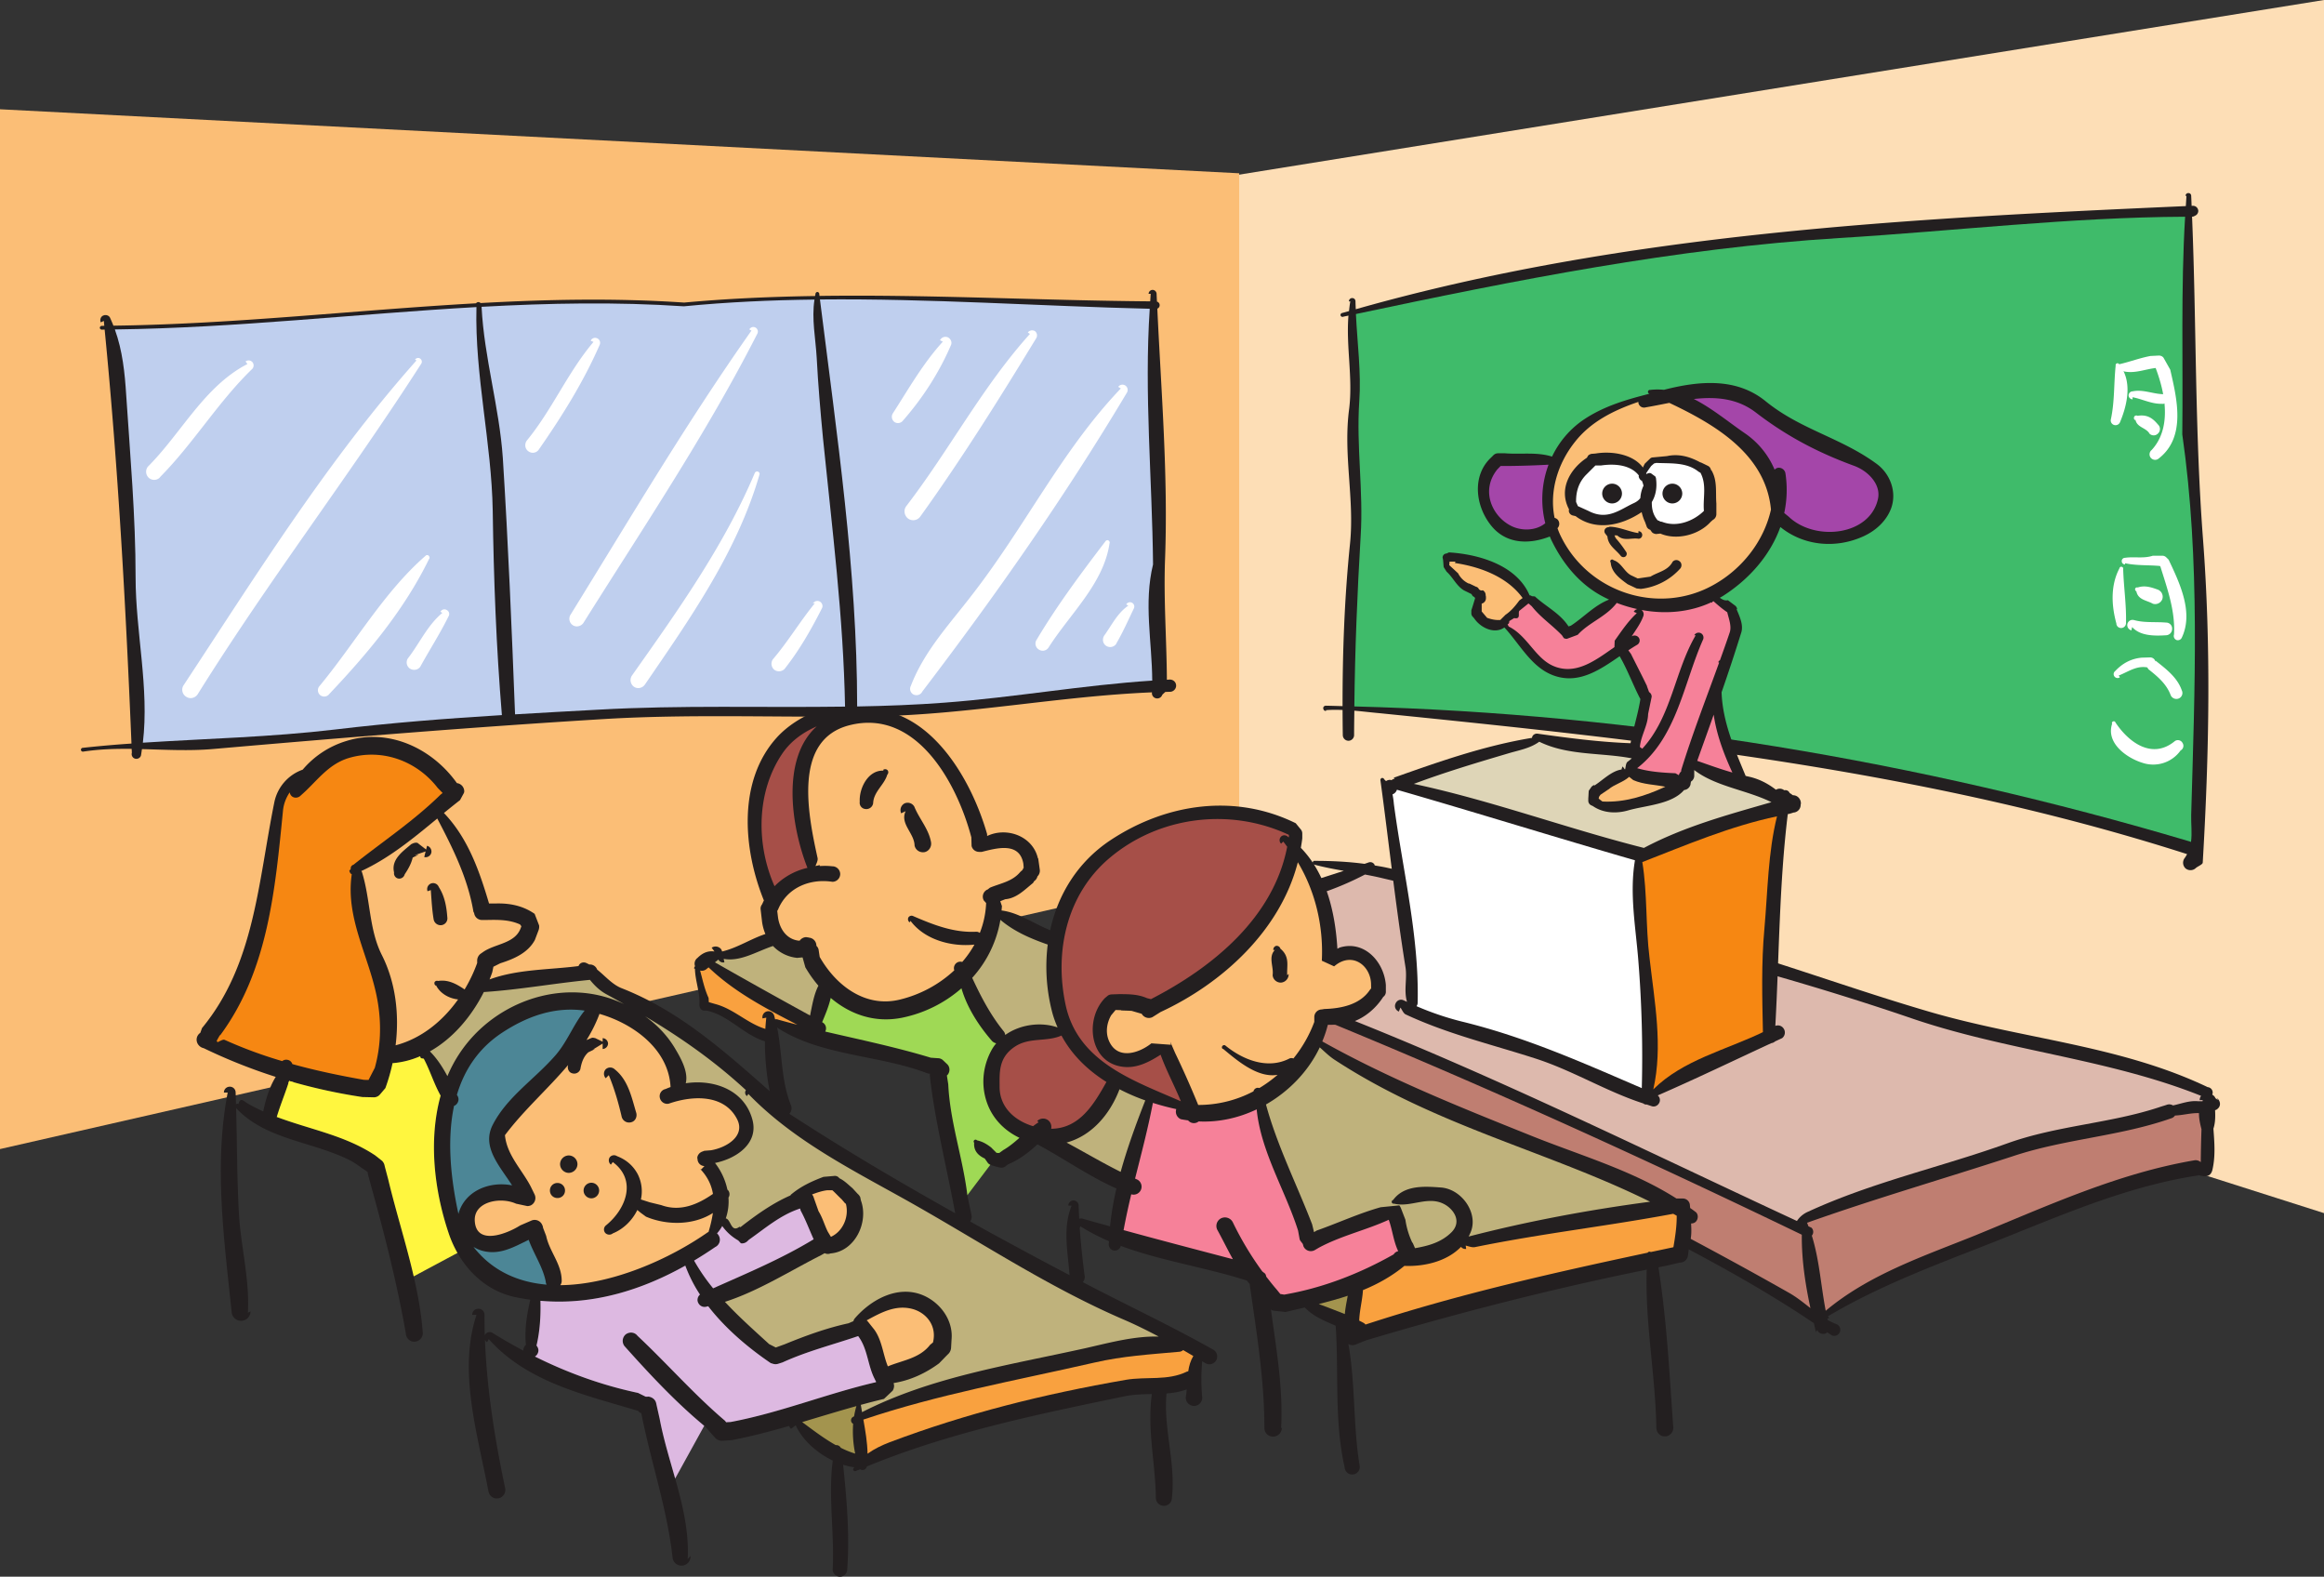
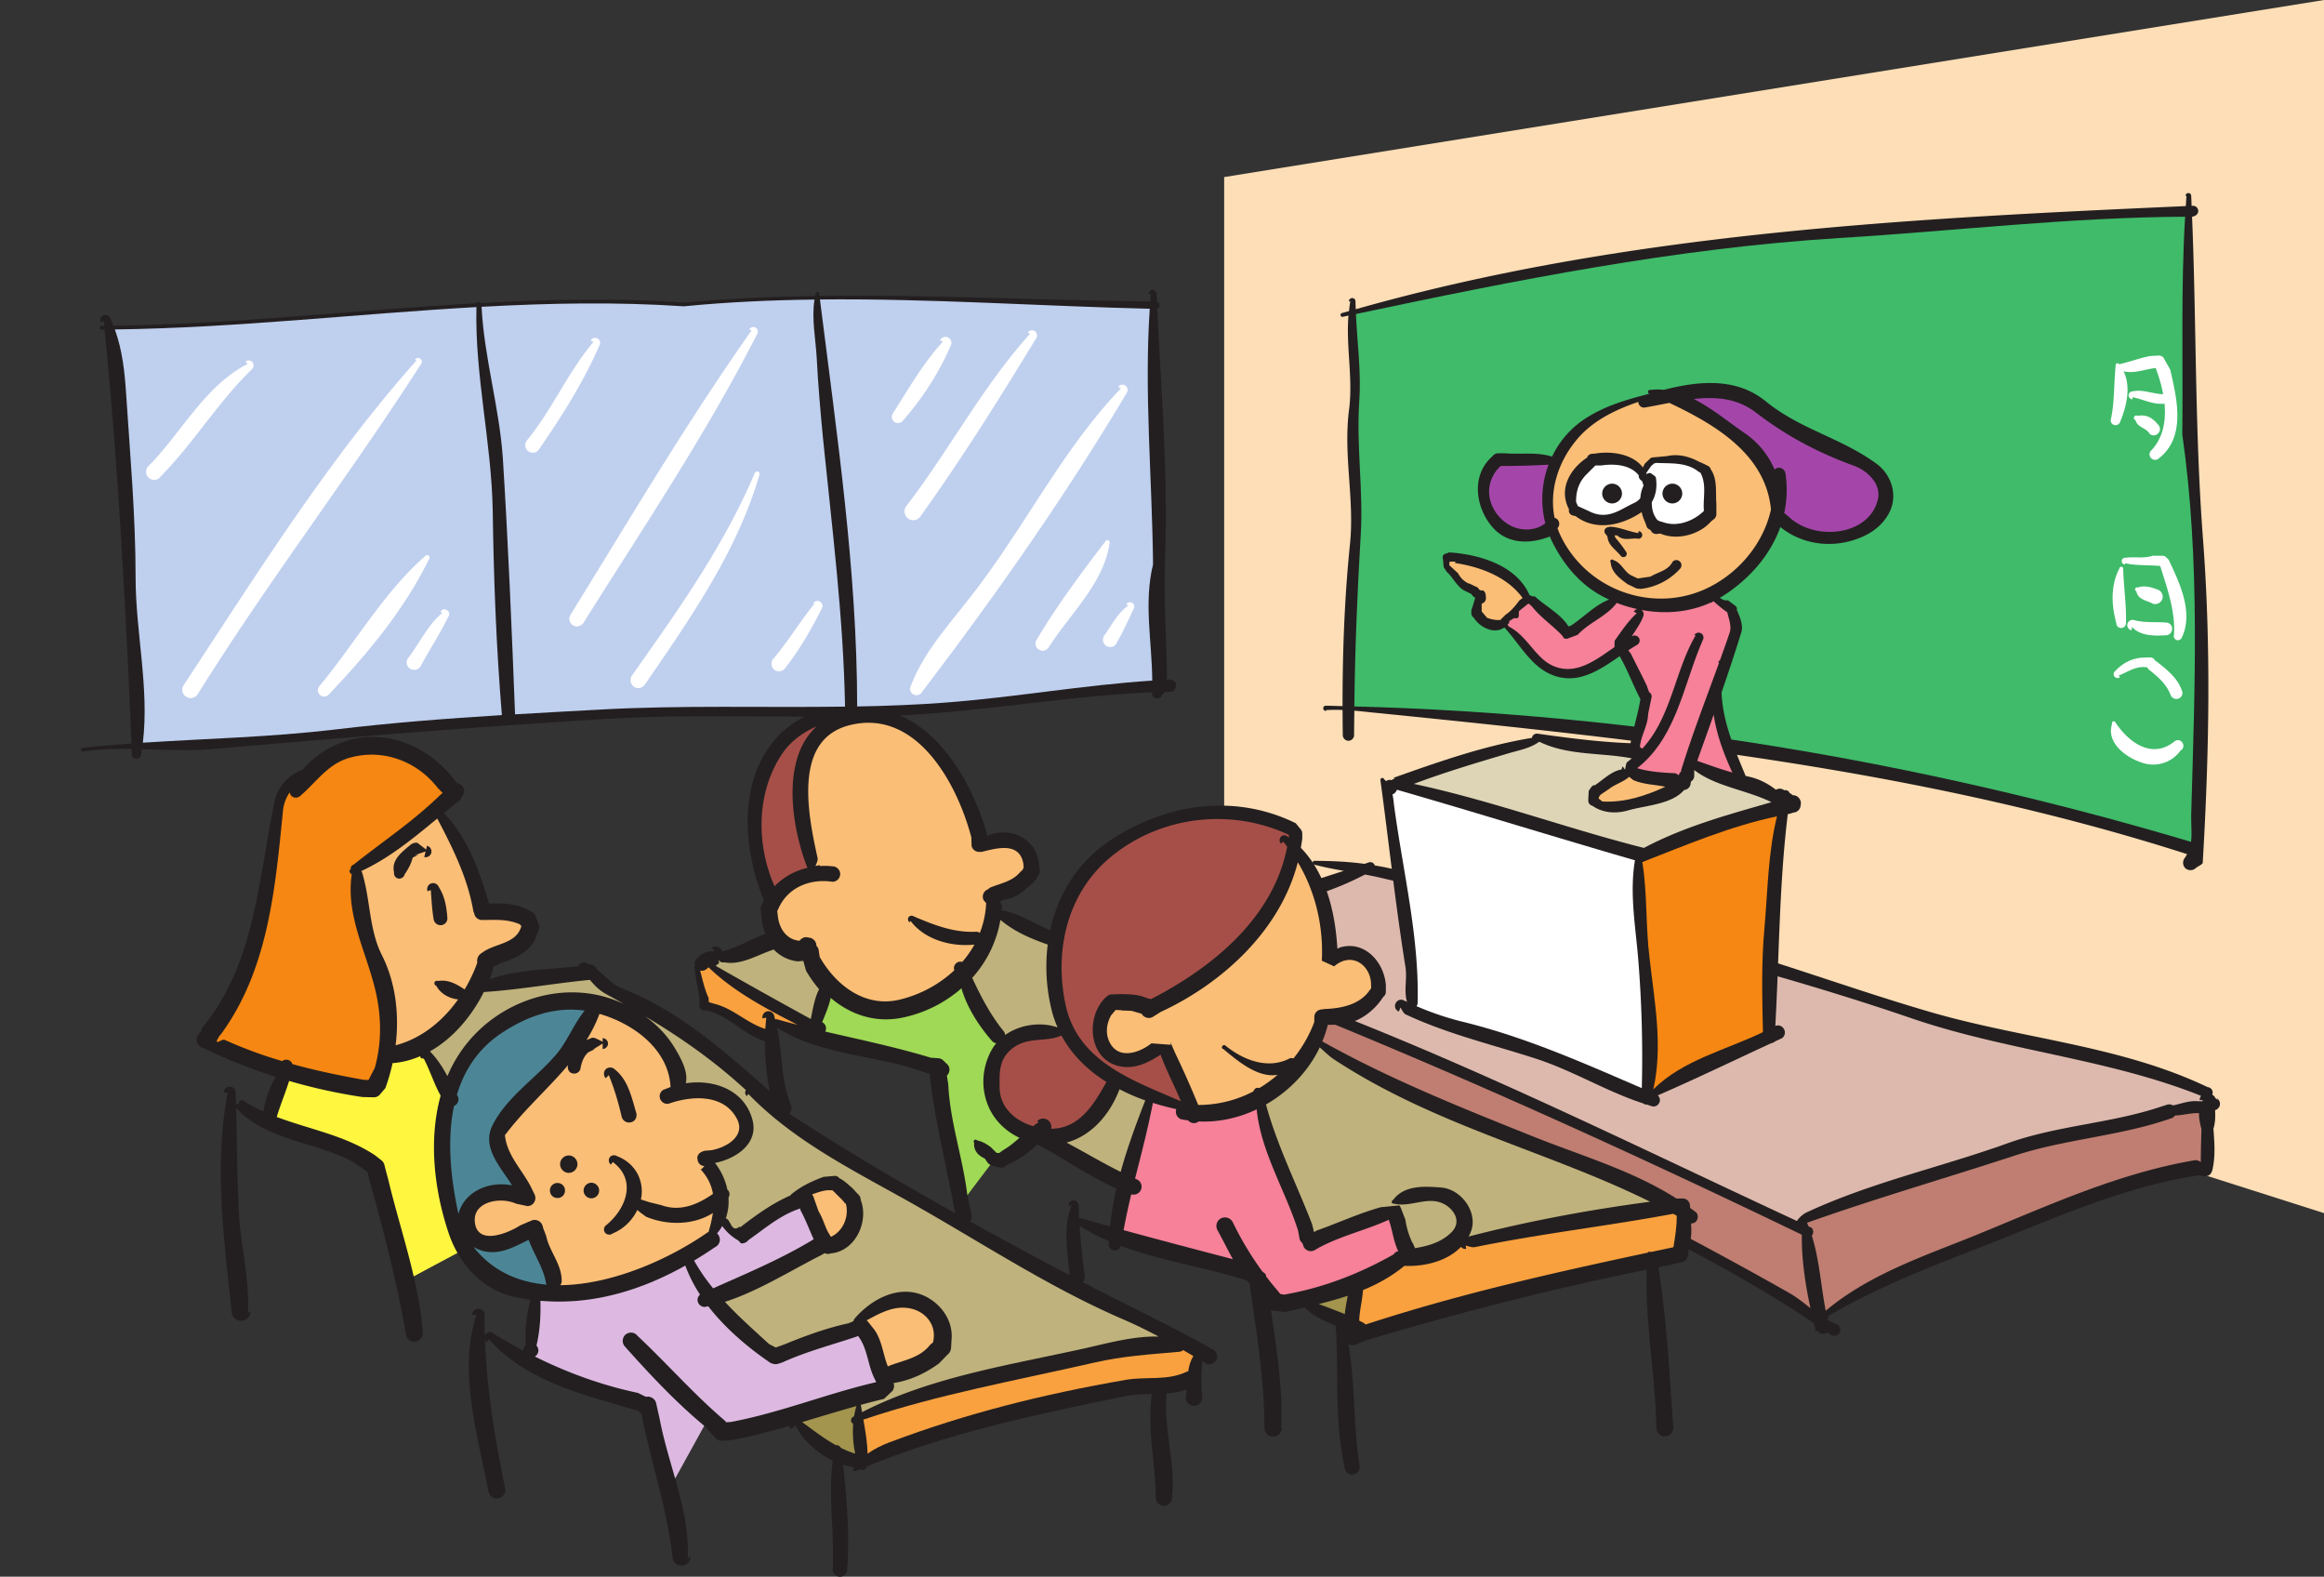
<svg xmlns="http://www.w3.org/2000/svg" width="189.547" height="128.563">
  <rect width="100%" height="100%" fill="#333333" stroke="none" />
  <path fill="#fddeb6" d="M99.844 70.348v-55.91L189.547 0v98.918l-89.703-28.57" />
-   <path fill="#fbbe76" d="M101.07 70.656V14.13L0 8.91v84.785l101.07-23.039" />
  <path fill="#231f20" d="m180.906 89.625-.117-.113.117.191-.21-.152a.555.555 0 0 0-.223-.266c-.012-.015-.028-.023-.043-.039a.316.316 0 0 0 .035-.101.444.444 0 0 0-.406-.5c-7.2-3.434-15.11-3.915-22.809-6.18-7.277-2.133-13.918-4.723-21.371-6.547-7.813-1.922-14.957-3.457-22.867-5.188-.297-.062-.594-.109-.89-.16-.005-.015-.005-.03-.009-.05-.097-.192-.308-.266-.5-.192-.11.04-.215.074-.32.11-1.352-.18-2.696-.243-4.059-.243-.078-.02-.152.04-.172.133-.02.078.04.156.133.176.793.21 1.598.363 2.406.504-4.925 1.61-10.039 3.008-14.332 5.914a.404.404 0 0 0-.496-.18c-.191.074-.289.309-.21.52l.23-.098c0 .027.004.055.004.082-.051.04-.106.07-.156.11a.479.479 0 0 0-.079.652.453.453 0 0 0 .301.168c.082.914.196 1.828.32 2.742-.277-.094-.554-.188-.831-.278-.079-.019-.172.04-.192.114-.02.078.04.172.113.191.325.192.66.363.993.54 0 .019.004.038.008.058a.55.55 0 0 0 .851.39c3.895 1.918 8.121 3.04 12.11 4.91 6.835 3.165 13.207 6.66 19.968 10.137 6.766 3.473 13.492 6.696 19.735 10.91.058.243.113.485.175.727.04-.062.055-.117.094-.176.117.27.422.387.692.29a.467.467 0 0 0 .132-.098c.121.086.246.164.368.25a.49.49 0 0 0 .652-.25.49.49 0 0 0-.25-.653 5.369 5.369 0 0 1-.727-.343c-.008-.04-.02-.082-.027-.122a.314.314 0 0 0 .14-.054l-.097-.133c3.879-2.305 8.066-3.918 12.29-5.567 5.894-2.285 11.616-4.957 17.874-5.914.023-.008.04-.023.059-.03.418.113.972.245 1.133-.43.257-1.106.164-2.235.082-3.356.16-.492.16-1 .136-1.508a.417.417 0 0 0 .223-.129c.23-.191.23-.539.02-.77" />
  <path fill="#bf7e71" d="M145.902 105.41c-6.87-3.898-13.515-7.297-20.464-10.87-9.665-4.966-19.055-9.798-29.168-13.263-.11-.984-.23-1.968-.485-2.918 17.41 6.614 34.395 14.23 51.172 22.32-.02 2.02.281 4.016.703 5.985-.562-.441-1.12-.894-1.758-1.254m15.325-4.726c-4.282 1.73-8.747 3.203-12.32 6.195-.395-2.04-.512-4.14-1.134-6.129.004-.004.008-.004.012-.008a.473.473 0 0 0-.039-.633 6.847 6.847 0 0 0-.246-.113c-.04-.098-.074-.195-.113-.293 5.543-1.969 11.125-3.578 16.797-5.43 4.28-1.422 8.753-1.613 12.976-3.113a.584.584 0 0 0 .234-.2c.653-.023 1.31-.222 1.958-.195-.012.438.097.903.203 1.313-.032.894-.051 1.789-.059 2.684a.627.627 0 0 0-.55-.145c-6.2 1.059-11.903 3.687-17.72 6.066" />
  <path fill="#ddb9ad" d="M111.328 71.309c.434.082.871.168 1.3.27 14.977 3.53 28.915 6.546 43.24 11.44 7.8 2.676 16.023 3.286 23.655 6.336a.629.629 0 0 0-.117.348h.25l-.015.094h-.348c-.711-.078-1.375.195-2.059.34a.592.592 0 0 0-.515-.051c-.153.055-.313.097-.465.148-.04.012-.074.02-.11.036-4.007 1.332-8.335 1.5-12.386 2.945-5.453 1.96-11 3.152-16.297 5.59a2.068 2.068 0 0 0-.902.754c-16.723-7.758-33.227-16.133-50.883-21.594-.04-.117-.078-.235-.121-.352 3.883-1.625 7.644-3.347 11.738-4.633a24.625 24.625 0 0 0 4.035-1.671" />
  <path fill="#231f20" d="M138.34 98.86c-.16-.126-.324-.243-.488-.36l-.032-.313a.58.58 0 0 0-.558-.46h-.528c-3.68-2.344-7.968-3.547-12.007-5.184-5.778-2.316-11.477-4.602-16.88-7.625.16-.387.301-.781.407-1.188l.043-.164.531-.008c1.672.059 3.149-.941 4.012-2.304v.02a.53.53 0 0 0 .191-.462v-.5c-.152-1.898-1.765-3.668-3.761-3.05l-.192.097c-.168-2.918-.906-6.105-2.98-8.226.043-.262.09-.516.117-.782v-.383a.516.516 0 0 0-.113-.328l-.422-.515c-4.914-2.422-10.524-1.653-15.13 1.398-2.671 1.785-4.265 4.422-4.898 7.324-1.316-.515-2.566-1.437-3.964-1.605.008-.121.023-.238.03-.36l-.136-.398.406-.16c.938-.078 1.59-.785 2.266-1.324l.094-.153a.633.633 0 0 0 .25-.328l.015-.054.004-.004a.652.652 0 0 0 .192-.52l-.133-.957-.02.02c-.402-1.817-2.535-2.606-4.144-1.836l-.004-.16c-1.266-4.41-4.418-9.805-9.23-10.176a.403.403 0 0 0-.216-.157l-.035.141c-.086-.004-.175-.004-.261-.004-2.438-.957-5.73.48-7.403 2.32-3.199 3.528-2.773 9.07-1.058 13.297l-.02.031-.133.286a.543.543 0 0 0-.113.421l.113.98c.047.356.141.696.274 1.013-1.203.398-2.29 1.132-3.531 1.425a.631.631 0 0 0-.082-.191.573.573 0 0 0-.77-.117l.23.309c-.48-.074-.941.078-1.382.52a.582.582 0 0 0-.2.683.208.208 0 0 0-.07.2h.059c.02 1.019.441 1.976.363 3.015l.02.02c0 .21.175.382.386.382h.192c1.808.39 3.007 1.973 4.746 2.504a20.95 20.95 0 0 0 .39 4.063c-3.699-3.254-7.347-6.536-12.066-8.391-.781-.305-1.34-.992-2.008-1.523a.624.624 0 0 0-.625-.414h-.015c-.067-.032-.13-.07-.196-.098-.23-.133-.52-.078-.652.156-.016.02-.016.047-.027.07-2.426.313-4.97.246-7.258 1.09.078-.195.152-.39.219-.586l.093-.449.559-.281c1.078-.344 2.246-.824 2.824-1.903l.305-.804a.835.835 0 0 0 .039-.383l-.363-.941c-.961-.672-2.055-.883-3.208-.844h-.511c-.79-2.66-1.715-5.328-3.68-7.38.434-.355.871-.706 1.313-1.05l.304-.559a.35.35 0 0 0 .04-.152.678.678 0 0 0-.598-.676c-2.028-2.847-5.578-4.515-9.02-3.433a7.51 7.51 0 0 0-3.558 2.336 3.58 3.58 0 0 0-2.317 2.675C21.043 72 20.758 78.644 16.477 83.828l-.141.39a.67.67 0 0 0-.3.551c0 .344.253.633.581.7a44.673 44.673 0 0 0 5.871 2.34c-.527.851-.808 1.824-1.02 2.816a14.082 14.082 0 0 1-1.343-.692c-.195-.117-.539-.519-.672.094a.183.183 0 0 0-.203.012c-.012-.317-.016-.633-.031-.95a.472.472 0 0 0-.477-.48c-.27 0-.48.207-.48.48h.308c-1.136 5.95-.289 11.977.325 17.91a.769.769 0 0 0 1.535-.073l-.211.113c.152-2.727-.574-5.356-.73-8.063-.165-2.882-.149-5.746-.231-8.625v.004c2.402 2.57 6.164 2.707 9.219 4.223.48.23.883.578 1.324.848l.18.14.03.203c1.192 4.282 2.325 8.582 3.09 12.961.02.383.329.692.712.672a.703.703 0 0 0 .671-.71c-.117-1.571-.394-3.102-.742-4.618-.61-2.652-1.445-5.25-2.078-7.902l-.289-1.094a.75.75 0 0 0-.21-.422l-.56-.441c-2.44-1.633-5.304-2.11-8.038-3.14.004-.013.011-.02.015-.028.293-.98.695-1.93 1-2.906a45.4 45.4 0 0 0 5.969 1.312l.883.02c.21.019.402-.06.558-.231l.442-.52c.238-.652.433-1.335.586-2.039.02 0 .03.004.047.004a7.096 7.096 0 0 0 2.199-.562c.015.055.035.11.066.16l.23.04c.516.968.833 2.05 1.376 3.01-1.004 3.622-.52 7.743.66 11.235.183.551.426 1.086.715 1.594 1 1.754 2.605 3.164 4.738 3.61.402.081.8.148 1.2.203-.282 1.21-.481 2.46-.356 3.68a.617.617 0 0 0-.211.456c0 .008.004.012.004.02a42.191 42.191 0 0 1-2.54-1.461.436.436 0 0 0-.593.172c-.008.015-.008.03-.016.043a47.665 47.665 0 0 1-.023-1.672c0-.29-.211-.5-.5-.5-.29 0-.5.21-.5.5h.348c-1.52 4.586.093 9.73.976 14.398.078.383.426.633.809.559.363-.059.613-.426.558-.79-.843-4.019-1.496-8.038-1.652-12.132.039.078.09.145.172.191l.137-.25c3.144 3.532 7.87 4.551 12.19 5.856l.075.094c.05.043.113.07.176.09.77 3.949 2.11 7.769 2.55 11.777.04.402.403.691.81.652a.743.743 0 0 0 .652-.785l-.23.25c.12-2.227-.411-4.402-1.02-6.566-.457-1.63-.961-3.247-1.266-4.88l-.289-1.284c-.078-.31-.363-.5-.672-.52l-.035.016-.149-.008-.62-.305c-2.95-.625-5.747-1.64-8.407-2.965a.6.6 0 0 0 .285-.5.614.614 0 0 0-.156-.394c.281-1.204.355-2.43.32-3.653 4.215.375 8.215-.847 11.817-2.867.3.824.707 1.61 1.195 2.36a.588.588 0 0 0-.2.503c.06.324.348.555.673.496.066-.011.133-.035.199-.047 1.418 1.832 3.277 3.399 5.101 4.637l.192.059c.133.039.27.039.402 0l.367-.117c1.993-.91 4.114-1.446 6.168-2.145.793 1.043.77 2.422 1.375 3.547v.02c.012.027.032.042.043.066.012.02.02.047.035.066l.004.059c-3.996.926-7.812 2.488-11.851 3.246l-.375.02-.086-.118c-2.535-2.148-4.723-4.664-7.14-6.93-.231-.304-.653-.343-.962-.117a.697.697 0 0 0-.097.961c2.047 2.29 4.144 4.54 6.5 6.496.039.028.07.059.105.09l.73.825a.766.766 0 0 0 .614.308l.808-.058c1.582-.301 3.133-.711 4.672-1.156.027.09.07.171.149.238l.382-.29c.532 1.173 1.7 2.243 3.024 2.88-.387 2.875.148 5.925-.008 8.87 0 .325.266.594.594.594a.595.595 0 0 0 .593-.593c.204-2.856-.039-5.696-.336-8.535.305.097.614.168.915.21-.004.009-.012.02-.02.032-.078.054-.098.152-.059.21.059.075.153.094.211.055l.344-.14a.346.346 0 0 0 .195.066.36.36 0 0 0 .352-.293c6.71-2.75 13.625-4.191 21.016-5.719.746-.152 1.492-.171 2.226-.183-.394 2.894.293 5.633.328 8.46 0 .364.29.653.653.653a.65.65 0 0 0 .656-.652c.324-2.864-.711-5.656-.438-8.512a5.97 5.97 0 0 0 1.645-.328c-.02.223-.04.445-.078.66 0 .383.289.672.672.691a.68.68 0 0 0 .672-.671c-.094-1-.09-1.98-.004-2.977.085.055.171.102.253.152a.637.637 0 1 0 .617-1.113c-3.437-1.937-6.933-3.57-10.464-5.414a1.672 1.672 0 0 0-.145-.074.65.65 0 0 0 .164-.426 68.364 68.364 0 0 1-.414-3.98l.051-.149a16.78 16.78 0 0 0 2.336 1.215c-.004.074-.012.148-.016.227a.5.5 0 0 0 .461.539.498.498 0 0 0 .516-.383c3.3 1.226 6.93 1.75 10.285 2.828.074.09.149.184.227.27.554 3.91 1.203 7.796 1.203 11.742 0 .402.308.71.71.71a.711.711 0 0 0 .712-.71h-.059c.176-3.235-.398-6.438-.828-9.649.059.035.117.07.176.086l1.015.113c.418-.097.836-.195 1.258-.296l.012.011.004-.015c.098-.02.195-.043.293-.07.703.738 1.617 1.097 2.52 1.488.265 3.863-.13 7.754.734 11.554.02.348.308.598.652.578a.616.616 0 0 0 .578-.671c-.55-3.286-.344-6.7-.926-9.97.16.09.356.13.54.063l.921-.367c7.543-2.25 15.153-4.195 22.871-5.758-.148 4.305.715 8.598.786 12.922.02.383.328.692.71.672.364 0 .672-.328.672-.691-.312-4.38-.523-8.657-1.21-13.094.257-.05.511-.106.77-.156l.976-.23a.647.647 0 0 0 .656-.575l.113-.809c-.02.02-.058.04-.074.059.277-.61.254-1.238.219-1.863.136.004.27-.04.375-.133.21-.211.23-.559.039-.77zm-73.957-8.04a.672.672 0 0 0 .113-.734c-.8-2.02-.691-4.207-1.113-6.297 3.554 2.332 8.332 2.211 12.304 3.746l.16.012-.007.16c.355 3.426 1.441 7.777 2.066 11.219-4.598-2.574-9.113-5.235-13.523-8.106zm26.152 9.176c-.738-.203-1.476-.406-2.21-.617a.453.453 0 0 0-.305 0c-.016-.36-.036-.715-.043-1.074a.425.425 0 0 0-.422-.422.425.425 0 0 0-.422.422h.27c-.747 1.84-.305 3.789-.169 5.672a397.487 397.487 0 0 1-8.109-4.375.645.645 0 0 0 .121-.45c-.02-.199-.324-1.496-.348-1.695l1.875-2.48c.02.008.04.02.063.023l.172.059c.152.039.324.097.48.132l.192.024a.569.569 0 0 0 .382-.156l.153-.118c.914-.379 1.687-.972 2.398-1.629 2.219 1.188 4.2 2.602 6.442 3.598a24.94 24.94 0 0 0-.52 3.086m89.141-56.066c-.668-8.805-.528-17.504-.89-26.262.073 0 .144-.004.218-.004-.059-.02-.094-.02-.152-.04a.43.43 0 0 0 .441-.421.43.43 0 0 0-.441-.422c-.036 0-.067.004-.102.004-.012-.27-.02-.539-.035-.812a.22.22 0 0 0-.227-.23.225.225 0 0 0-.234.23h.078c-.023.277-.035.554-.055.832-22.726 1.011-45.71 2.172-67.699 8.41-.008-.211-.02-.426-.023-.64a.262.262 0 0 0-.266-.27.263.263 0 0 0-.27.27h.114c-.05.265-.078.53-.106.792-.203.059-.402.11-.605.168-.074.04-.113.137-.074.211a.162.162 0 0 0 .21.078c.141-.031.282-.062.423-.09-.204 2.531.37 5.063.058 7.598-.5 3.742.438 7.273.074 10.96-.457 4.45-.617 8.86-.613 13.286-.46-.012-.922-.027-1.383-.035-.133.02-.21.113-.191.23.02.133.113.211.23.192v-.059c.453-.035.899-.031 1.344-.015.004.683.008 1.367.02 2.05 0 .25.21.461.46.461s.461-.21.461-.46c0-.665.012-1.329.02-1.993.695.059 1.387.145 2.09.207 22.41 2.266 44.469 4.645 65.8 11.48.012.005.024 0 .032 0a2.36 2.36 0 0 1-.184.31.631.631 0 0 0 .055.863c.25.21.637.191.867-.055.191-.137.516-.27.535-.406.52-8.832.692-17.606.02-26.418" />
  <path fill="#3fbb6a" d="M178.715 66.453c-.02.692.086 1.465-.016 2.203-.043-.02-.086-.047-.136-.054-22.075-6.555-45.157-10.407-68.102-11 .05-4.63.238-9.254.516-13.903.234-3.668-.364-7.277-.114-10.984.168-2.348-.164-4.727-.273-7.11 13.035-2.761 26.066-5.37 39.422-6.195 9.453-.578 18.781-1.695 28.207-1.738-.356 5.91-.16 11.832-.23 17.75 1.476 10.273 1.015 20.7.726 31.031" />
  <path fill="#231f20" d="M95.406 55.41c-.078.004-.156.012-.234.016-.02-3.278-.274-6.551-.149-9.844.254-6.8-.312-13.613-.632-20.414a.304.304 0 0 0 .191-.285.299.299 0 0 0-.219-.29c-.011-.21-.023-.421-.03-.632a.335.335 0 0 0-.329-.324.334.334 0 0 0-.324.324h.172c-.016.203-.024.406-.04.61-8.988-.071-17.984-.567-26.972-.442a2.342 2.342 0 0 1-.02-.168c0-.078-.078-.152-.156-.152a.16.16 0 0 0-.152.152c-.016.059-.02.117-.031.176-3.563.054-7.125.207-10.684.535-5.543-.375-11.074-.266-16.602.039a.254.254 0 0 0-.18-.078.244.244 0 0 0-.19.098c-9.856.554-19.7 1.699-29.575 1.824a12.138 12.138 0 0 0-.262-.617c-.078-.211-.347-.305-.558-.211-.211.078-.305.343-.211.558l.25-.117c.015.133.023.266.039.398-.07.004-.14.004-.211.004a.168.168 0 0 0-.156.157c0 .074.078.152.156.152s.16-.004.238-.004c1.102 11.211 1.719 22.473 2.188 33.754a99.194 99.194 0 0 0-4 .352.158.158 0 0 0-.117.191.16.16 0 0 0 .191.113c1.313-.199 2.625-.238 3.941-.222a8.9 8.9 0 0 1 .016.32.385.385 0 0 0 .27.48c.21.055.441-.078.48-.289.027-.164.047-.328.074-.492 1.93.05 3.867.16 5.801-.008 10.79-.941 21.367-1.805 32.121-2.457 6.492-.375 12.953-.144 19.438-.184.004.165.011.329.011.493 0 .265.211.476.48.476.27 0 .481-.21.481-.476v-.504c.48-.004.961-.008 1.438-.016 7.574-.129 15.031-1.64 22.61-1.953a.424.424 0 0 0 .28.473.432.432 0 0 0 .555-.266c.07-.082.168-.16.25-.238.125-.004.254-.012.383-.012.27 0 .5-.23.5-.5 0-.289-.23-.5-.52-.5" />
  <path fill="#bfcfee" d="M11.652 60.559c.535-4.457-.593-9.02-.593-13.48 0-4.974-.438-9.888-.766-14.86-.113-1.809-.3-3.63-.926-5.356 9.86-.125 19.672-1.27 29.492-1.824-.14 5.59 1.235 11.05 1.328 16.606.079 5.574.286 11.109.747 16.664-4.512.277-9.012.625-13.57 1.171-5.302.63-10.5.739-15.712 1.079m37.138-2.692c-2.27.125-4.528.242-6.782.38-.27-6.974-.555-13.892-.996-20.884-.285-4.18-1.524-8.172-1.735-12.347 5.493-.301 10.989-.41 16.5-.04 3.551-.347 7.102-.507 10.653-.55-.246 1.574.09 3.164.18 4.738.113 2.188.304 4.379.515 6.586.742 7.355 1.664 14.559 1.797 21.867-6.711.094-13.399-.133-20.133.25m21.121-.262c-.004-11.128-1.66-22.16-3.035-33.187 8.96-.09 17.926.543 26.898.758-.46 6.933.2 13.898.27 20.847-.773 3.145-.082 6.309-.066 9.473-5.668.367-11.239 1.371-16.926 1.797-2.387.18-4.766.27-7.14.312" />
  <path fill="#231f20" d="M153.063 37.824c-2.934-2.152-6.2-2.785-9.06-5.11-2.401-1.952-5.448-1.655-8.288-.929a5.367 5.367 0 0 0-1.121.008.16.16 0 0 0-.078.309c.004 0 .011.004.011.004-1.867.48-3.695.992-5.386 2.129a7.574 7.574 0 0 0-2.555 2.996c-1.254-.395-2.555-.164-3.836-.27h-.578a.537.537 0 0 0-.344.133l-.21.211c-1.614 1.496-1.29 4.07.112 5.684 1.254 1.425 3.102 1.375 4.676.757.063.153.125.305.203.45.918 1.847 2.282 3.476 4.106 4.437.172.09.347.176.523.258-1.195.465-2.07 1.445-3.113 2.125l-.195.062c-.688-1.066-1.844-1.617-2.743-2.445l-.152-.012s0-.004-.004-.008l-.008.008-.086-.008a.27.27 0 0 0-.183-.07c-1.036-2.453-4.13-3.351-6.575-3.5l-.21.094c-.176 0-.31.156-.31.328l.04.191.04.5c0 .04.015.098.038.133l.211.328c.516.461.785 1.133 1.399 1.516l.636.312.035.075c.04.058.079.113.137.132l.074.043v.09l.051-.058.008.004c-.11.347-.21.695-.324 1.035v.25c0 .094.04.191.094.25l.136.152c.512.77 1.66 1.324 2.465.746 1.344 1.453 2.309 3.473 4.332 4.016 1.89.512 3.512-.598 5.07-1.672.645 1.113 1.079 2.32 1.669 3.457l.023.031c-.191 1.223-.582 2.399-.805 3.606-2.539-.094-5.047-.422-7.55-.774-.211-.039-.426.074-.481.29-.004.015 0 .03 0 .046-3.895.64-7.594 1.942-11.289 3.254l.094.078a.422.422 0 0 0-.262.121c-.047-.011-.09-.027-.14-.027a.597.597 0 0 0-.317.102c-.047-.047-.09-.094-.145-.141-.02-.074-.113-.133-.191-.113-.078.02-.137.113-.117.191.691 5.066 1.21 10.043 2.035 15.188.168.968-.149 1.921.133 2.875-.094-.043-.192-.086-.285-.13-.25-.117-.54 0-.653.27-.113.25 0 .535.27.652l.133-.328c.136.192.23.461.421.559 3.418 1.594 6.915 2.418 10.504 3.57 3.102.985 5.825 2.7 8.875 3.688a.41.41 0 0 0 .227.093c.012 0 .027-.008.039-.008.129.04.254.086.383.125.265.114.555-.019.672-.289a.498.498 0 0 0-.137-.574c3.121-1.36 6.18-2.836 9.266-4.262a.582.582 0 0 0 .308-.144c.188-.086.375-.176.567-.262a.578.578 0 0 0 .113-.804.556.556 0 0 0-.664-.196c.32-5.77.316-11.527 1.015-17.265.051-.012.098-.024.149-.032l.309-.097a.627.627 0 0 0 .593-.633l.02-.113c0-.309-.211-.598-.52-.657l-.113-.015-.055-.012-.156-.125c-.027-.008-.047-.023-.07-.031a.382.382 0 0 0-.278-.238.43.43 0 0 0-.16.004.664.664 0 0 1-.07-.043.587.587 0 0 0-.613 0c-.672-.516-1.403-.895-2.246-1.075-.079-.015-.149-.035-.227-.054-.914-2.2-1.887-4.453-1.961-6.82a154.16 154.16 0 0 0 1.613-4.895c.172-.613-.136-1.266-.386-1.863l.039-.036a.444.444 0 0 0-.137-.25l-.613-.46c-.266.058-.465-.067-.66-.2.105-.062.214-.117.316-.187 2.121-1.367 3.809-3.309 4.621-5.582 1.914 1.55 4.543 1.785 6.8.746 1.04-.48 1.884-1.29 2.247-2.305.46-1.324-.094-2.785-1.192-3.59" />
  <path fill="#fff" d="M133.906 88.727c-4.777-2.055-9.449-4.157-14.71-5.438a23.674 23.674 0 0 1-3.665-1.246.45.45 0 0 0 .094-.27c.133-5.433-1.211-10.734-1.941-16.226a6.459 6.459 0 0 0-.11-.774.598.598 0 0 0 .36-.378c6.48 1.867 12.921 3.878 19.414 5.753-.454 2.7.054 5.415.27 8.11a98.05 98.05 0 0 1 .288 10.469" />
  <path fill="#fff63f" d="M35.937 89.336c-.542-.961-.859-2.043-1.375-3.012l-.23-.039a.633.633 0 0 1-.066-.16 7.096 7.096 0 0 1-2.2.562c-.015 0-.027-.004-.046-.004a15.545 15.545 0 0 1-.586 2.04l-.442.52a.652.652 0 0 1-.558.23l-.883-.02a45.4 45.4 0 0 1-5.969-1.312c-.305.976-.707 1.925-1 2.906-.004.008-.012.015-.016.027 2.735 1.031 5.598 1.508 8.04 3.14l.558.442a.75.75 0 0 1 .211.422l.29 1.094c.632 2.652 1.468 5.25 2.077 7.902l3.57-1.91a8.957 8.957 0 0 1-.714-1.594c-1.18-3.492-1.664-7.613-.66-11.234" />
  <path fill="#ddb9e1" d="M50.937 109.766a.697.697 0 0 1 .098-.961c.309-.227.73-.188.961.117 2.418 2.266 4.606 4.781 7.14 6.93l.087.117.375-.02c4.039-.758 7.855-2.32 11.851-3.246l-.004-.058c-.015-.02-.023-.047-.035-.067-.012-.023-.031-.039-.043-.066v-.02c-.605-1.125-.582-2.504-1.375-3.547-2.055.7-4.176 1.235-6.168 2.145l-.367.117a.705.705 0 0 1-.402 0l-.192-.059c-1.824-1.238-3.683-2.804-5.101-4.636-.067.011-.133.035-.2.047-.324.058-.613-.172-.671-.496a.588.588 0 0 1 .199-.504 11.65 11.65 0 0 1-1.196-2.36c-3.601 2.02-7.601 3.242-11.816 2.867.035 1.223-.039 2.45-.32 3.653.09.105.156.242.156.394a.6.6 0 0 1-.285.5c2.66 1.325 5.457 2.34 8.406 2.965l.621.305.149.008.035-.016c.308.02.594.211.672.52l.289 1.285c.304 1.633.808 3.25 1.265 4.879l2.371-4.297c-2.355-1.957-4.453-4.207-6.5-6.496" />
  <path fill="#a446a9" d="M123.266 42.89c-1.516-.745-2.555-2.84-1.153-4.605l.278-.289h.683a73.965 73.965 0 0 0 3.227-.105 7.998 7.998 0 0 0-.266 4.773c-.781.637-1.945.633-2.77.227" />
  <path fill="#231f20" d="m128.047 51.188-.02.039c-.008-.016-.015-.024-.023-.035l.043-.005m-7.337-1.921.118-.04h.008a.47.47 0 0 0-.008.079l-.117-.04" />
  <path fill="#fbbe76" d="m121.29 50.379-.442-.52v-.64a.453.453 0 0 0 .347-.453v-.114l-.023-.113a.454.454 0 0 0-.227-.406l-.156.02-.152-.087-.04-.066a.306.306 0 0 0-.21-.156l-.633-.305c.039.02.074.059.113.078a1.822 1.822 0 0 1-.941-.867l-.723-.668.024-.29h.488c-.02.04-.04.075-.055.114 2.063.309 4.27 1.121 5.527 2.856l-.27.199c-.323.441-.67.863-1.132 1.172l-.383.383c-.011.008-.015.023-.023.035-.367.031-.723-.043-1.09-.172" />
  <path fill="#f68199" d="M126.875 54.375c-1.613-.559-2.246-2.516-3.82-3.285l-.094-.172a.07.07 0 0 0 .016-.02c.101-.046.128-.152.117-.253l.402-.247c.578.118.29-.402.422-.593l.734-.59c.012 0 .02.004.032.004l.253.219c.711.906 1.672 1.539 2.458 2.363l.152.23c.078.04.156.059.25.059l.883-.328c.93-1.02 2.336-1.477 3.183-2.602.543.211 1.106.38 1.676.504a.427.427 0 0 0-.289.219l.25.113c-.711.653-1.246 1.461-1.805 2.246l-.02.52v.004c-1.5 1.043-3.034 2.234-4.8 1.61" />
  <path fill="#231f20" d="m133.77 56.832.058-.02c-.004.032-.015.06-.02.09l-.038-.07" />
  <path fill="#fbbe76" d="m130.418 64.969.121-.168.656-.442-.02.02c.505-.438 1.2-.582 1.7-1.035l.336.265c.828.364 1.75.364 2.613.54h.004c-1.633.753-3.324 1.304-5.133 1.206l-.308-.234.031-.152" />
  <path fill="#ded5b7" d="M125.543 60.48c2.355 1.149 5.027.872 7.55 1.356-.113.094-.218.187-.343.273-.145.114-.152.395-.203.621h-.031l-.168-.234a.59.59 0 0 0-.09.25c-.82.113-1.551.883-2.215 1.305l-.016-.04a.494.494 0 0 0-.27.212l-.175.25c-.02.21-.02.402-.04.617v.21a.41.41 0 0 0 .235.364l.133.059c.883.613 1.977.613 2.86.363 1.433-.418 3.582-.488 4.582-1.664l.046-.008a.594.594 0 0 0 .48-.442l.017-.132.027-.118.031-.015a.57.57 0 0 0 .23-.422v-.496c1.743 1.348 4.262 1.617 6.297 2.621-3.562 1.027-7.109 1.984-10.402 3.73-6.3-1.59-12.406-3.863-18.766-5.222 2.52-.942 5.043-1.7 7.684-2.48.879-.266 1.79-.407 2.547-.958" />
  <path fill="#f68712" d="M143.906 75.723c-.258 2.82-.18 5.62-.12 8.437-3.028 1.465-6.52 2.262-8.942 4.668.8-3.512.101-7.14-.305-10.703-.332-2.66-.168-5.23-.59-7.832 3.613-1.406 7.172-2.926 10.985-3.73-.739 2.976-.754 6.085-1.028 9.16" />
  <path fill="#231f20" d="M146.383 64.953v.02l-.07-.055zm0 0" />
  <path fill="#f68199" d="M141.293 62.992c-.973-.277-1.91-.617-2.867-.953.449-1.262.902-2.512 1.344-3.766.23 1.622.832 3.22 1.523 4.72m-.418-13.071c.133.555.383 1.168.188 1.687-.25.746-.516 1.485-.782 2.227a.25.25 0 0 0-.136.172l.07.015c-1.051 2.91-2.168 5.774-3.086 8.743l-.02.152a.454.454 0 0 0-.152.207c-.004.016-.016.027-.02.043l-.011.04-.277-.157c-1.047-.047-2.11-.113-3.122-.414 3.243-2.524 3.786-6.899 5.368-10.469a.406.406 0 0 0-.172-.539.408.408 0 0 0-.54.172h.118c-1.727 2.95-1.961 6.644-4.356 9.25-.03-.027-.058-.055-.101-.07l-.094-.075c.086-.937.652-1.738.672-2.691l.29-1.402a.442.442 0 0 0-.212-.383l-.176-.48.02.019c-.422-.883-.883-1.766-1.324-2.653l-.211-.289c.246-.16.488-.316.73-.457a.406.406 0 0 0 .133-.558.428.428 0 0 0-.574-.133c-.008.004-.012.004-.016.008.34-.527.719-1.031.938-1.621a.444.444 0 0 0-.137-.531c1.91.359 3.91.203 5.687-.621.02.011.032.027.055.039l.04-.086.09-.043c.362.324.726.633 1.12.898" />
  <path fill="#fbbe76" d="M139.758 47.691c-4.434 2.496-10.25.672-12.496-4.05a5.452 5.452 0 0 1-.23-.57v-.005a.512.512 0 0 0 0-.71.55.55 0 0 0-.239-.13c-.441-2.156.258-4.43 1.656-6.187 1.305-1.668 3.203-2.598 5.18-3.27 0 .032-.004.067.004.102a.469.469 0 0 0 .598.344c.628-.106 1.273-.239 1.921-.364 3.797 1.793 7.864 4.215 8.29 8.7-.579 2.593-2.368 4.855-4.684 6.14" />
  <path fill="#a446a9" d="M153.18 40.625c-.614 3.074-5.164 3.555-7.297 1.5l-.36-.293a8.913 8.913 0 0 0 .094-3.262.549.549 0 0 0-.633-.422.5.5 0 0 0-.246.149 6.756 6.756 0 0 0-2.426-2.969c-1.363-.937-2.71-2.062-4.164-2.793 1.79-.2 3.551-.07 5.086 1.121 2.535 1.942 5.09 3.266 7.97 4.32 1.21.442 2.187 1.536 1.976 2.649" />
  <path fill="#231f20" d="M139.547 38.32a.46.46 0 0 0-.227-.324l-.636-.309.039.04c-.864-.48-1.766-.75-2.766-.536l-1.23.114c-.035.02-.094.039-.114.058l-.46.442c-.055.101-.106.21-.157.316-.781-1.066-2.492-1.363-3.836-1.144l-.25.023a.524.524 0 0 0-.383.152l-.097.172c-1.344.883-2.344 2.535-1.461 4.203l-.016.137a.425.425 0 0 0 .305.363l.25.059c1.617 1.23 3.726.789 5.387-.328.066.285.156.558.277.808l.152.422a.48.48 0 0 0 .27.211l.097.137c.075.133.23.191.383.21l.348-.038c1.324.574 3.148.113 4.105-.961l.176-.153a.538.538 0 0 0 .285-.46v-.883c-.074-.922.098-1.864-.402-2.707l-.04-.024" />
  <path fill="#fff" d="M133.25 41.027c-1.133.52-2.148 1.442-3.688.637l-.867-.394-.148-.336c-.02-.864.23-1.649.863-2.266l.711-.711h.442c1.164-.172 2.44-.047 3.105.816-.074.153.191.477.234.403.059.129.106.27.145.426a2.706 2.706 0 0 0-.258 1.007c-.113.16-.281.301-.539.418m2.305 1.52-.164-.024-.028-.035-.176-.07-.074-.102c-.316-.421-.398-.89-.39-1.379.332-.542.43-1.203.351-1.847a.495.495 0 0 0-.066-.238l-.352-.258c-.031-.008-.066-.024-.101-.024a.494.494 0 0 0-.27.09l-.023-.07c.133-.203.27-.402.41-.594l.238-.207.184-.043c1.172.059 2.457-.074 3.437.711l.172.102v.011c.516.996.176 2.055.27 3.09-.86.844-2.23 1.36-3.418.887" />
  <path fill="#231f20" d="M131.484 39.438a.812.812 0 0 0-.808.804c0 .442.367.809.808.809a.812.812 0 0 0 .805-.809.809.809 0 0 0-.805-.804m4.914 0a.809.809 0 0 0-.804.804c0 .442.363.809.804.809a.815.815 0 0 0 .809-.809.812.812 0 0 0-.809-.804m.02 6.371c-.383.73-1.191.828-1.805 1.21l-1.039.149-.476-.227c-.614-.265-.828-1.054-1.5-1.265-.036-.059-.133-.078-.211-.02-.055.04-.074.137-.016.211.055.809.766 1.324 1.379 1.77l.73.344h-.019l.367.039a5.097 5.097 0 0 0 3.223-1.672c.137-.172.117-.442-.055-.574a.402.402 0 0 0-.578.035m-4.223-.477c.094.113.27.133.383.04a.277.277 0 0 0 .04-.388 9.622 9.622 0 0 0-.848-1.113l-.094-.219.23.008c.52.5 1.153.172 1.727.27a.302.302 0 0 0 .308-.309.304.304 0 0 0-.308-.308v.156c-.785-.117-1.535-.5-2.34-.52l-.117.04a.313.313 0 0 0-.172.058.315.315 0 0 0-.094.442l.192.25c.054.746.691 1.074 1.093 1.593" />
  <path fill="#fbbe76" d="m107.809 78.336 1 .46.171-.132c1.364-1 2.766.055 2.844 1.516l.008.41-.105.129c-.805 1.207-2.344 1.515-3.707 1.554l-.211.036a.624.624 0 0 0-.614.632v.387a10.612 10.612 0 0 1-1.703 2.98.412.412 0 0 0-.312-.003c-1.766.921-3.781.132-5.223-1.04a.168.168 0 0 0-.25.02c-.078.078-.054.191.02.25l.02-.02c1.175.98 2.84 2.407 4.456 2.125-.465.403-.96.762-1.488 1.079a.408.408 0 0 0-.184-.016.377.377 0 0 0-.297.285 9.599 9.599 0 0 1-4.507 1.11 78.429 78.429 0 0 0-1.88-4.235l-.402-.922.059.25-1.594-.117c-1.074.848-2.785 1.344-3.457-.191-.289-.653-.21-1.422.172-2.094l.363-.434.446.012-.02.02c.29.019.594.019.883.039l.82.238a.671.671 0 0 0 .871.277l.672-.422c5.078-2.355 9.774-6.68 11.192-12.21 1.441 2.402 2.097 5.234 1.957 8.027M79.223 68.273l.02.711c.073.29.323.48.632.48h.191c1.211-.304 3.09-.843 3.399.962l.027.332c-.023.035-.047.066-.066.11l-.024.062-.187.168c-.653.789-1.613.922-2.477 1.285l-.172.137c-.02.019-.058.019-.078.035a.638.638 0 0 0-.25.867l.192.21a7.437 7.437 0 0 1-.516 2.438.472.472 0 0 0-.27-.097c-1.843.097-3.496-.555-5.144-1.266a.31.31 0 0 0-.406.094.312.312 0 0 0 .097.406l.075-.117c1.144 1.535 3.324 2.133 5.21 1.933a8.246 8.246 0 0 1-.996 1.415.52.52 0 0 0-.351.015.536.536 0 0 0-.297.668 9.957 9.957 0 0 1-4.43 2.383c-2.8.691-5.203-1.113-6.547-3.477l-.093-.613a.629.629 0 0 0-.176-.293v-.015a.659.659 0 0 0-.652-.653v-.02h-.086l-.086-.019a.67.67 0 0 0-.453.188c-.031.023-.051.058-.074.09l-.086.011c-1-.113-1.555-.96-1.692-1.883l-.066-.543.066-.109c.73-1.785 2.594-2.55 4.438-2.266a.638.638 0 0 0 .633-.632.645.645 0 0 0-.653-.633c-.344-.04-.68-.04-1.015-.02-.004-.023.004-.05-.004-.078l-.344.078c.074-.21.21-.441.172-.652-.825-3.723-1.977-9.66 2.593-10.828 5.41-1.383 8.754 4.625 9.946 9.137" />
-   <path fill="#231f20" d="M103.797 79.508c.02.363.348.633.691.613a.677.677 0 0 0 .614-.71l-.114.116c-.058-.73.25-1.5-.558-2.172a.316.316 0 0 0-.344-.23.314.314 0 0 0-.23.348l.132-.02c-.574.574-.093 1.363-.191 2.055m3.207 20.254.016.074.004.004c0-.02-.02-.059-.02-.078M73.863 66.145c-.48 1.035.711 1.785.73 2.8.079.368.423.598.81.54.363-.075.593-.442.534-.805-.19-1.094-.96-1.903-1.363-2.903a.624.624 0 0 0-.804-.265.624.624 0 0 0-.27.804l.363-.171m-3.742-.77a.513.513 0 0 0 .48.594.558.558 0 0 0 .614-.477c.039-.941.902-1.48 1.152-2.324.094-.098.117-.25.02-.367a.27.27 0 0 0-.368-.016l.06.055c-1.267-.074-2.017 1.422-1.958 2.535" />
  <path fill="#bfb27c" d="M108.887 86.438c8.285 5.41 17.347 7.421 25.695 11.55-4.996.664-9.941 1.582-14.8 2.84.066-.125.128-.258.183-.394.613-1.555-.77-3.493-2.457-3.606-1.309-.097-2.977-.215-3.88 1.016a.158.158 0 0 0-.116.191c.02.078.097.133.195.113 1.363.329 2.762-.671 4.086.04.73.382 1.48 1.382.598 2.285-.836.832-1.887 1.113-2.98 1.304l-.208-.476v.055a6.596 6.596 0 0 1-.578-1.899l-.363-.941a.94.94 0 0 0-.133-.23l-1.52.152c-1.785.5-3.472 1.285-5.222 1.902l-.215.129-.152-.633c-1.25-3.254-2.856-6.414-3.766-9.777 1.883-1.078 3.46-2.707 4.387-4.657.402.356.78.739 1.246 1.036" />
  <path fill="#a64f48" d="M90.492 69.965c4.063-3.434 9.871-4.125 14.63-1.89v.16c0 .019-.005.035-.009.05a1.274 1.274 0 0 0-.086-.066c-.176-.156-.426-.137-.558.015-.153.176-.133.426.02.559l.171-.172c.117.133.215.281.324.422-1.113 5.777-6.07 9.84-11.117 12.43l-.016-.008-.308-.078c-.73-.325-1.516-.325-2.285-.325l-.555.02c-.133 0-.29.039-.383.133l-.191.156c-1.672 1.707-1.29 5.223 1.379 5.605 1.164.176 2.203-.367 3.152-.976.465 1.3 1.133 2.52 1.652 3.8-3.82-1.68-8.37-3.175-9.39-7.816-.961-4.418.093-9.082 3.57-12.02m-7.719 15.38c1.188-.79 2.586-.367 3.801-.906.852 1.585 2.145 2.828 3.668 3.785-1.008 1.793-2.18 3.797-4.508 3.816a.7.7 0 0 0-.175-.629.672.672 0 0 0-.961 0l.113.098a5.96 5.96 0 0 0-.453.32c-1.457-.434-2.719-1.508-2.73-3.184 0-1.148-.118-2.398 1.245-3.3" />
  <path fill="#bfb27c" d="M91.309 88.82c.675.348 1.378.653 2.101.907-.746 1.906-1.46 3.843-2.008 5.828-1.5-.742-2.937-1.602-4.414-2.39 2.063-.556 3.555-2.325 4.32-4.345m-5.855-11.8a14.715 14.715 0 0 0 .336 5.406c.117.476.281.922.469 1.351-1.38-.48-3.074-.238-4.27.614a.594.594 0 0 0-.136-.313c-1.075-1.328-1.848-2.812-2.559-4.344a9.358 9.358 0 0 0 2.3-4.73c1.122.953 2.462 1.527 3.86 2.016" />
  <path fill="#a64f48" d="M63.785 61.477c.692-1.036 1.7-1.758 2.828-2.247-2.898 2.586-2.105 8.106-.758 11.536a5.45 5.45 0 0 0-2.683 1.496c-1.504-3.395-1.496-7.637.613-10.785" />
-   <path fill="#bfb27c" d="M58.594 78.242a.434.434 0 0 0 .488.227l-.059-.285c1.356.257 2.7-.61 4.024-1.047a3.14 3.14 0 0 0 1.965.968l.437-.039c.004.004.008.008.012.008l.223.801c.312.531.668 1.04 1.066 1.5-.367.707-.508 1.594-.68 2.43a507.15 507.15 0 0 1-7.761-4.336c.097-.074.191-.149.285-.227" />
+   <path fill="#bfb27c" d="M58.594 78.242a.434.434 0 0 0 .488.227c1.356.257 2.7-.61 4.024-1.047a3.14 3.14 0 0 0 1.965.968l.437-.039c.004.004.008.008.012.008l.223.801c.312.531.668 1.04 1.066 1.5-.367.707-.508 1.594-.68 2.43a507.15 507.15 0 0 1-7.761-4.336c.097-.074.191-.149.285-.227" />
  <path fill="#f9a13f" d="m58.332 81.867-.52-.152-.019-.344c-.332-.719-.488-1.48-.691-2.234a.568.568 0 0 0 .48-.09c.07-.055.14-.113.211-.168 2.098 2.012 4.676 3.351 7.242 4.68a58.91 58.91 0 0 1-1.578-.422.385.385 0 0 0-.238-.02c-.024-.09-.043-.18-.067-.27a.494.494 0 0 0-.578-.382.488.488 0 0 0-.383.574l.309-.059c-.035.305-.062.61-.078.915-1.477-.45-2.582-1.637-4.09-2.028" />
  <path fill="#f68712" d="m30.57 87.07-.511.989-.395-.008h.02c-1.973-.348-3.922-.754-5.84-1.286a.502.502 0 0 0-.399-.347.512.512 0 0 0-.426.105 36.024 36.024 0 0 1-4.699-1.734c-.136-.059-.386.113-.578.191l-.07-.113.262-.465.02.02c3.917-5.282 4.491-11.922 5.128-18.336.055-.547.254-1.04.547-1.48a.514.514 0 0 0 .18.327c.21.172.539.133.73-.078 1.266-1.093 2.187-2.535 3.918-3.05 2.727-.805 5.547.25 7.238 2.437l.406.418-.175.14c-2.18 2.141-4.727 3.825-7.102 5.715a.249.249 0 0 0-.172.133l-.043.028.02.008a.336.336 0 0 0-.02.105l-.02.117-.093.059a.37.37 0 0 0 .113.265c.024.032.059.047.09.067l-.012.012c-.539 3.761 1.594 6.933 2.149 10.558.27 1.75.21 3.496-.266 5.203" />
  <path fill="#fbbe76" d="M31.145 77.875c-1.06-2.094-.922-4.55-1.633-6.797l-.051-.05c2.3-1.06 4.25-2.676 6.203-4.286 1.273 2.426 2.488 4.86 2.95 7.602l.058.113a.644.644 0 0 0 .652.559h.328c.938-.02 1.88-.04 2.762.363l.11.148-.051.141c-.461 1.285-2.075 1.266-3.07 1.957l-.137.098a.707.707 0 0 0-.348.613v.191a12.457 12.457 0 0 1-1.024 2.153c-.644-.434-1.328-.825-2.16-.692-.117-.039-.23 0-.289.094-.039.117 0 .23.098.29l.016-.04c.324.664 1.054 1.086 1.804 1.16-1.261 1.774-3 3.192-5.097 3.742.308-2.496.015-5.11-1.122-7.36" />
  <path fill="#bfb27c" d="M35.098 85.766c-.008-.016-.024-.024-.036-.035 1.895-1.063 3.41-2.875 4.399-4.84 2.902-.188 5.758-.715 8.656-.993.39.485.836.907 1.363 1.184.48.262.95.524 1.422.79-.191-.087-.383-.177-.578-.25-4.05-1.634-8.715-.31-11.652 2.78a11.01 11.01 0 0 0-2.18 3.348c-.383-.71-.812-1.394-1.394-1.984" />
  <path fill="#fbbe76" d="M53.82 89.527c.075.328.403.54.727.465 1.98-.691 4.57-.77 5.59 1.305.652 1.344-.883 2.285-2.149 2.496l-.5.04a.269.269 0 0 0-.117.034l-.113.04c-.04.015-.07.035-.102.054a.466.466 0 0 0-.156.137l-.02.023a.526.526 0 0 0-.109.305l.02.078c0 .305.25.574.558.574h.008l-.258.27c-.019 0-.058-.02-.078-.02.602.637.91 1.317 1.028 2.024-1.207.832-2.63 1.488-4.215.914l-.942-.23-.719-.231a3.093 3.093 0 0 0-.257-2.055c-.364-.691-.942-1.191-1.692-1.477a.443.443 0 0 0-.594.094.448.448 0 0 0 .094.598l.156-.211c1.997 1.476 1.075 3.84-.558 5.164a.43.43 0 0 0-.059.613.453.453 0 0 0 .617.04c.872-.352 1.59-1.063 2-1.907l.286.234.421.309c1.684.715 3.875.719 5.457-.3a10.749 10.749 0 0 1-.359 1.554c-.015.008-.031.004-.047.012-3.156 2.207-7.836 4.285-12.039 4.32a.602.602 0 0 0 .113-.402c-.02-1.344-1-2.344-1.265-3.61l-.25-.652c-.02-.078-.02-.156-.059-.211a.67.67 0 0 0-.863-.406l-.941.406c-1.153.727-3.57 1.633-3.708-.328-.132-1.594 2.055-2.035 3.364-1.442l.918.196c.097 0 .195-.02.289-.059a.673.673 0 0 0 .308-.883l-.308-.633c-.711-1.382-1.957-2.574-2.113-4.207 1.546-2.058 3.511-3.773 5.156-5.726-.004.008-.004.016-.008.023-.078.27.058.578.324.653a.53.53 0 0 0 .676-.325c.093-.52.246-1.02.652-1.382l.555-.27-.172.04.785-.481v.441a.46.46 0 0 0 .441-.441.46.46 0 0 0-.44-.442v.29c-.192-.098-.403-.192-.595-.29l-.191-.039a.522.522 0 0 0-.172.04l-.309.136c-.019 0-.03.012-.046.012.41-.66.77-1.367 1.054-2.13 2.754.794 5.637 2.872 5.797 5.966-.14.05-.277.105-.41.164a.594.594 0 0 0-.461.726" />
  <path fill="#4c8696" d="M37.035 90.164c.035-.012.07-.02.098-.039.27-.191.348-.54.156-.809-.008-.015-.015-.027-.023-.047.59-1.98 1.718-3.753 3.652-5.039 2.133-1.41 4.383-2.16 6.766-1.824-.938 1.153-1.43 2.598-2.465 3.742-1.711 1.922-3.88 3.325-5.031 5.57-.926 1.805.562 3.344 1.578 4.938-1.774-.351-3.73.387-4.325 2.149a2.241 2.241 0 0 0-.05.18c-.606-2.786-.965-5.973-.356-8.821m1.582 11.508c.27.164.567.289.88.355 1.347.297 2.472-.379 3.624-.93.414 1.153 1.14 2.176 1.387 3.387a.615.615 0 0 0 .074.266c-2.32-.2-4.43-1.11-5.965-3.078" />
  <path fill="#ddb9e1" d="M58.332 101.684a.66.66 0 0 0 .305-.903.618.618 0 0 0-.157-.207c.165-.191.31-.394.426-.605a4.05 4.05 0 0 0 1.305 1.176l.215.23c.191.04.402-.04.535-.172l.117-.113c1.336-.938 2.578-2.028 4.18-2.547l.043.164c.41.754.707 1.559 1.062 2.344-2.617 1.59-5.414 2.758-8.199 4a15.887 15.887 0 0 1-1.555-2.262c.586-.351 1.16-.719 1.723-1.105" />
  <path fill="#fbbe76" d="m67.883 97.055.031.02c.25.23.477.48.727.71l.328.383-.02-.055.04.035c.284 1.059-.239 2.262-1.22 2.704l-.261-.434c-.266-.54-.422-1.133-.746-1.652l-.387-1.094a.675.675 0 0 0-.145-.277c.395-.145.793-.286 1.223-.34h.43m2.91 10.715a.525.525 0 0 0-.11-.106c1.172-.637 2.368-1.297 3.739-.93 1.105.297 2.015 1.348 1.672 2.73l-.23.188c-.868 1.121-2.239 1.258-3.45 1.762-.402-.984-.465-2.101-1.102-2.992l-.519-.652" />
  <path fill="#a3944e" d="M65.426 115.957c1.476-.441 2.945-.89 4.426-1.305a6.169 6.169 0 0 0-.192.836.703.703 0 0 0-.078.04c-.172.093-.21.285-.133.44a.38.38 0 0 0 .133.13 8.907 8.907 0 0 0 .168 2.43 7.267 7.267 0 0 1-1.176-.477.418.418 0 0 0-.375-.219c-.011 0-.02.004-.031.004-.965-.539-1.863-1.23-2.742-1.879" />
  <path fill="#f9a13f" d="M96.914 111.816c-.035.008-.07.008-.105.024-1.575.77-3.282.383-4.993.672-6.738 1.172-12.98 2.726-19.257 5.09-.618.238-1.25.535-1.801.933-.016-.937-.176-1.86-.34-2.781 6.117-2.059 12.3-3.156 18.824-4.645 2.324-.539 4.59-.672 6.895-.882.14 0 .265-.055.363-.141.277.16.555.32.828.484-.23.383-.351.805-.414 1.246" />
  <path fill="#bfb27c" d="M91.645 107.598c.98.418 1.925.894 2.863 1.386-1.988-.05-3.95.485-5.938.938-6.367 1.414-12.613 2.344-18.261 5.226l-.094-.562c0-.012-.008-.02-.012-.031a61.129 61.129 0 0 1 1.895-.489l.71-.671a.805.805 0 0 0 .114-.422l-.035-.2c1.343-.21 2.605-.796 3.703-1.605l.691-.71a.78.78 0 0 0 .29-.556l.038-.671c.153-1.614-.96-3.055-2.363-3.63-2.035-.828-4.203.364-5.527 1.9a.498.498 0 0 0-.113.226l-.407.175c-1.785.387-3.515 1.02-5.203 1.711l-.723.262-.586-.3c.024 0 .024.019.04.019-1.22-1.114-2.473-2.227-3.602-3.442 2.711-.867 5.316-2.527 7.867-3.816l.266-.152c.148.07.32.085.48.02 2-.157 3.133-2.556 2.477-4.321l-.055-.27a.81.81 0 0 0-.21-.27l-.423-.46c-.347-.29-.656-.614-1.058-.805l-.094-.098a.457.457 0 0 0-.348-.093l-.863.074c-.922.348-1.805.75-2.574 1.383a.405.405 0 0 0-.125.133c-1.414.617-2.672 1.507-3.887 2.441l-.183.145-.086-.032c-.696.52-.684-.601-1.114-.683a4.231 4.231 0 0 0 .22-1.696.506.506 0 0 0-.048-.617c-.011-.011-.027-.015-.039-.027a5.33 5.33 0 0 0-1.012-2.18c1.739-.351 3.575-1.59 3.051-3.531-.66-2.442-3.152-3.309-5.437-2.969.226-.894-.371-1.992-.824-2.754-.641-1.105-1.5-1.996-2.497-2.71 2.954 1.757 5.692 3.679 8.23 6.027a.343.343 0 0 0 .083.484l.117-.172c3.59 3.707 8.16 6.027 12.711 8.563 6.086 3.398 11.578 7.105 17.895 9.832" />
  <path fill="#f68199" d="m104.738 105.563-.316-.051-.317-.39c-.293-.333-.558-.68-.828-1.024a.632.632 0 0 0-.093-.246l-.23-.18a25.82 25.82 0 0 1-2.403-4.004.72.72 0 0 0-.957-.328.7.7 0 0 0-.309.941c.43.781.828 1.602 1.27 2.395-2.973-.781-5.95-1.559-8.914-2.371.18-.977.394-1.953.625-2.922a.649.649 0 0 0 .78-.348.65.65 0 0 0-.308-.863l-.16-.07c.516-2.051 1.055-4.094 1.453-6.172.633.199 1.27.37 1.907.507a.664.664 0 0 0 .37.82c.196.044.395.071.594.099.16.19.418.277.676.19a.609.609 0 0 0 .184-.105c1.62.082 3.25-.277 4.734-.984.336 3.445 2.336 6.61 3.375 9.883l.133.726c.023.04.04.098.078.137l.172.223.039.125c0 .055.04.113.059.152a.654.654 0 0 0 .882.23l.325-.19c1.812-.981 3.847-1.43 5.707-2.282.308.836.383 1.746.773 2.559a.574.574 0 0 0-.37.261c-2.774 1.57-5.782 2.742-8.93 3.282" />
  <path fill="#a3944e" d="M109.922 105.656c-.09.496-.195.989-.238 1.492-.7-.289-1.414-.543-2.121-.816.792-.2 1.582-.418 2.359-.676" />
  <path fill="#f9a13f" d="M134.648 102.09a.278.278 0 0 0-.148-.024.196.196 0 0 0-.121.079c-7.746 1.652-15.473 3.39-23.008 5.859-.039-.043-.074-.086-.125-.117-.125-.074-.258-.137-.387-.203.024-.836.258-1.66.305-2.489 1.203-.492 2.344-1.125 3.379-1.976 1.66.07 3.484-.38 4.617-1.551a.453.453 0 0 0 .422.168l-.04-.27c.267.059.517.176.786.118 5.559-1.13 10.777-1.704 16.14-2.711.098.05.192.105.286.156.008.863-.125 1.719-.27 2.57-.613.13-1.222.262-1.836.39" />
  <path fill="#231f20" d="M46.39 94.215a.719.719 0 0 0-.71.71c0 .384.324.712.71.712a.72.72 0 0 0 .708-.711.718.718 0 0 0-.707-.711m-.922 2.245a.608.608 0 0 0-.617.614c0 .348.27.613.617.613a.605.605 0 0 0 .613-.613.607.607 0 0 0-.613-.613m2.765-.02a.641.641 0 0 0-.636.633c0 .348.289.637.636.637.344 0 .633-.29.633-.637a.64.64 0 0 0-.633-.633m1.899-9.253a.536.536 0 0 0-.73 0 .536.536 0 0 0 0 .73l.25-.25c.46 1.113.788 2.246 1.058 3.418a.623.623 0 0 0 .766.422c.328-.078.5-.422.421-.75-.382-1.266-.652-2.688-1.765-3.57m1.883 26.378.02.012a.113.113 0 0 0 .038.008c-.02 0-.039-.02-.058-.02M34.871 72.672l.266-.094c.058.785.097 1.59.23 2.38a.578.578 0 0 0 .633.48.556.556 0 0 0 .484-.637c-.062-.863-.214-1.727-.695-2.473a.495.495 0 0 0-.633-.289.493.493 0 0 0-.285.633m-1.863-1.382c.285-.423.535-.864.652-1.364l.48-.23-.328.038.903-.308c-.04.156-.078.308-.113.46a.481.481 0 0 0 .574-.343.483.483 0 0 0-.344-.578l-.078.308c-.191-.152-.402-.308-.594-.46l-.098-.079c-.113-.039-.23-.015-.347.02l-.172.078c-.633.555-1.668 1.227-1.402 2.305-.04.23.117.46.347.5a.46.46 0 0 0 .52-.348" />
  <path fill="#9fd955" d="m80.586 94.848-.27-.383c-.71-.328-.902-.79-.863-1.29-.058-.054-.058-.152.016-.21a.145.145 0 0 1 .215.02c.48.097.863.347 1.226.636-.02-.02-.039-.02-.058-.039l.43.426.214.008.336-.242c.484-.278.906-.633 1.316-.997-1.113-.527-2.05-1.41-2.546-2.593-.633-1.52-.497-3.207.308-4.63a3.63 3.63 0 0 1 .344-.484.652.652 0 0 1-.344-.187c-1.066-1.223-2.043-2.73-2.492-4.297a10.56 10.56 0 0 1-4.824 2.395c-2.239.457-4.258-.266-5.84-1.61-.156.684-.43 1.332-.7 1.98a.552.552 0 0 1 .262.743c-.004.008-.008.012-.011.02 2.879.671 5.773 1.269 8.613 2.132l.578.04c.152 0 .305.058.422.171l.305.29c.27.23.289.652.039.921-.008.008-.024.016-.035.023l.113.727c.144 3.078 1.191 5.992 1.558 9.04l1.875-2.481a.576.576 0 0 1-.187-.13" />
  <path fill="#fff" d="M20.18 29.684c-3.512 1.804-5.395 5.644-8.121 8.37a.673.673 0 0 0 .117.942c.285.211.707.172.918-.137 2.691-2.726 4.687-6.066 7.433-8.734a.42.42 0 0 0 .075-.578.415.415 0 0 0-.575-.074l.153.21m13.785-.288c-7.238 8.14-13.016 17.414-18.988 26.476a.665.665 0 0 0 .21.941c.31.211.731.114.942-.21 5.742-9.215 12.367-17.817 18.223-26.938a.306.306 0 0 0-.079-.422c-.132-.098-.324-.058-.421.074l.113.078m.73 15.938c-3.379 2.938-5.758 7.14-8.66 10.637a.517.517 0 0 0 .098.726.52.52 0 0 0 .73-.113c3.13-3.305 6.106-6.855 8.121-10.984.079-.075.059-.211-.02-.286-.077-.078-.21-.058-.269.02m1.383 4.645c-1.23 1.02-1.863 2.496-2.824 3.726a.61.61 0 0 0 .195.824c.29.172.672.098.844-.191.75-1.363 1.594-2.668 2.285-4.07a.362.362 0 0 0-.133-.52.362.362 0 0 0-.52.137l.153.094m12.328-22.098c-2.113 2.496-3.379 5.547-5.453 8.062-.191.29-.133.672.152.864.27.195.653.136.844-.153 1.883-2.707 3.63-5.492 4.957-8.523a.402.402 0 0 0-.195-.54.394.394 0 0 0-.535.192l.23.098m12.884-.922c-5.282 7.488-9.927 15.36-14.747 23.152a.627.627 0 0 0 .172.868c.289.191.672.093.863-.176 4.879-7.774 10.024-15.414 14.192-23.594a.372.372 0 0 0-.157-.5.367.367 0 0 0-.496.152l.172.098m.27 11.613c-2.516 5.953-6.301 11.254-10.004 16.496a.668.668 0 0 0 .132.918c.29.215.692.137.903-.152 3.668-5.355 7.527-10.828 9.351-17.125.04-.098-.02-.21-.113-.25-.117-.04-.234.02-.27.113m4.915 10.602c-1.211 1.476-2.188 3.129-3.438 4.59a.639.639 0 0 0 .133.863c.27.191.672.133.867-.137 1.188-1.515 2.13-3.168 2.996-4.875.114-.191.035-.441-.156-.558a.426.426 0 0 0-.574.156l.172-.04M76.898 27.86c-1.613 1.765-2.785 3.84-4.07 5.835a.531.531 0 0 0 .117.711.515.515 0 0 0 .707-.117c1.594-1.82 2.938-3.894 3.899-6.125.117-.23.02-.516-.23-.652a.495.495 0 0 0-.653.23l.23.117m7.106-.632c-3.879 4.3-6.57 9.464-10.082 14.035-.25.324-.172.765.133 1.015a.71.71 0 0 0 1-.152c3.379-4.703 6.449-9.602 9.465-14.555a.442.442 0 0 0-.114-.574.448.448 0 0 0-.578.113l.176.118m7.41 4.449c-4.82 5.05-7.738 11.176-12.156 16.86-1.86 2.417-3.875 4.55-4.969 7.39a.521.521 0 0 0 .227.71c.27.114.578.02.71-.25 5.973-7.831 11.618-15.878 16.669-24.343a.435.435 0 0 0-.098-.598.427.427 0 0 0-.594.098l.211.133M90.145 44.16c-1.977 2.59-3.915 5.184-5.586 7.988a.567.567 0 0 0 .152.805.57.57 0 0 0 .809-.152c1.726-2.727 4.492-5.203 4.972-8.489.04-.093 0-.19-.098-.25-.093-.039-.19 0-.25.098m1.883 5.223c-.902.613-1.363 1.613-1.976 2.457-.172.289-.098.652.172.824a.6.6 0 0 0 .824-.172v-.02c.539-.921.96-1.878 1.422-2.84a.351.351 0 0 0-.133-.48.352.352 0 0 0-.48.133l.171.098m80.528-19.567c-.153 1.461-.078 2.918-.387 4.36a.388.388 0 0 0 .27.48.399.399 0 0 0 .48-.25c.594-1.422 1.016-3.34-.059-4.664a.158.158 0 0 0-.191-.117c-.078.02-.133.094-.113.191" />
  <path fill="#fff" d="M173.05 30.238c1.02.309 1.981-.191 2.958-.246l.078-.039-.402-.21.074.112c.828 2.114 1.422 5.012-.266 6.836a.453.453 0 0 0-.078.633c.156.192.441.23.633.078 2.285-1.75 1.5-4.898.96-7.258l-.519-.921c-.074-.157-.25-.23-.402-.23l-.691.034c-.844.156-1.653.465-2.477.656a.407.407 0 0 0-.305.497.405.405 0 0 0 .496.308l-.058-.25" />
  <path fill="#fff" d="M173.934 32.39c.808.153 1.539.555 2.382.536a.37.37 0 0 0 .442-.344c.039-.21-.113-.402-.344-.441-.828-.02-1.633-.407-2.48-.23a.334.334 0 0 0-.325.323c0 .176.153.328.325.328v-.171m.234 1.824c.113.652.883.652 1.152 1.152a.49.49 0 0 0 .707-.039.495.495 0 0 0-.02-.71c-.401-.481-.843-.845-1.667-.712-.098-.058-.23-.02-.27.078-.058.094-.02.23.075.27l.023-.04m-1.308 12.134c-.731 1.382-.653 3.015-.247 4.492 0 .21.188.387.422.367a.4.4 0 0 0 .363-.422c.04-1.48-.191-2.941-.23-4.398.02-.078-.04-.153-.133-.172-.078-.02-.156.039-.176.133m.461-.422c.961.21 1.942.133 2.899.23l.156.04-.29-.137.118.136c.555 1.786 1.227 3.63 1.11 5.547a.36.36 0 0 0 .195.442.353.353 0 0 0 .441-.192c.977-2.054-.172-4.453-1.074-6.355l-.195-.192a.456.456 0 0 0-.305-.132h-.79c-.75.25-1.515.058-2.265.171a.263.263 0 0 0-.27.27c0 .152.118.27.27.27v-.098" />
  <path fill="#fff" d="M174.242 48.21c.137.712.844.731 1.344 1.017a.622.622 0 0 0 .77-.364.62.62 0 0 0-.364-.785c-.539-.195-1.058-.367-1.633-.176-.078-.02-.175 0-.214.098-.016.078 0 .172.097.211m-.344 2.918c.653.73 1.805.73 2.747.672.285 0 .515-.23.515-.516a.488.488 0 0 0-.496-.52c-.887-.077-1.77.036-2.633-.21a.435.435 0 0 0-.52.324.44.44 0 0 0 .329.52l.058-.27m-1.098 3.957c.868-.348 1.56-.902 2.536-.617l.039.02-.402-.325.25.402c.746.594 1.476 1.192 1.824 2.13a.51.51 0 0 0 .672.25.484.484 0 0 0 .23-.653c-.363-1.055-1.285-1.746-2.133-2.418l-.02.059a.446.446 0 0 0-.42-.329l-.692.02c-.864.078-1.575.46-2.168 1.094a.31.31 0 0 0-.059.441c.098.137.309.176.442.059l-.098-.133m-.535 3.934c-.52 1.558 1.171 2.785 2.496 3.187a2.743 2.743 0 0 0 3.09-1.016.426.426 0 0 0 .156-.613.431.431 0 0 0-.617-.156c-1.844 1.535-3.762.133-4.856-1.516-.02-.078-.117-.117-.191-.078-.078.02-.117.113-.078.192" />
</svg>